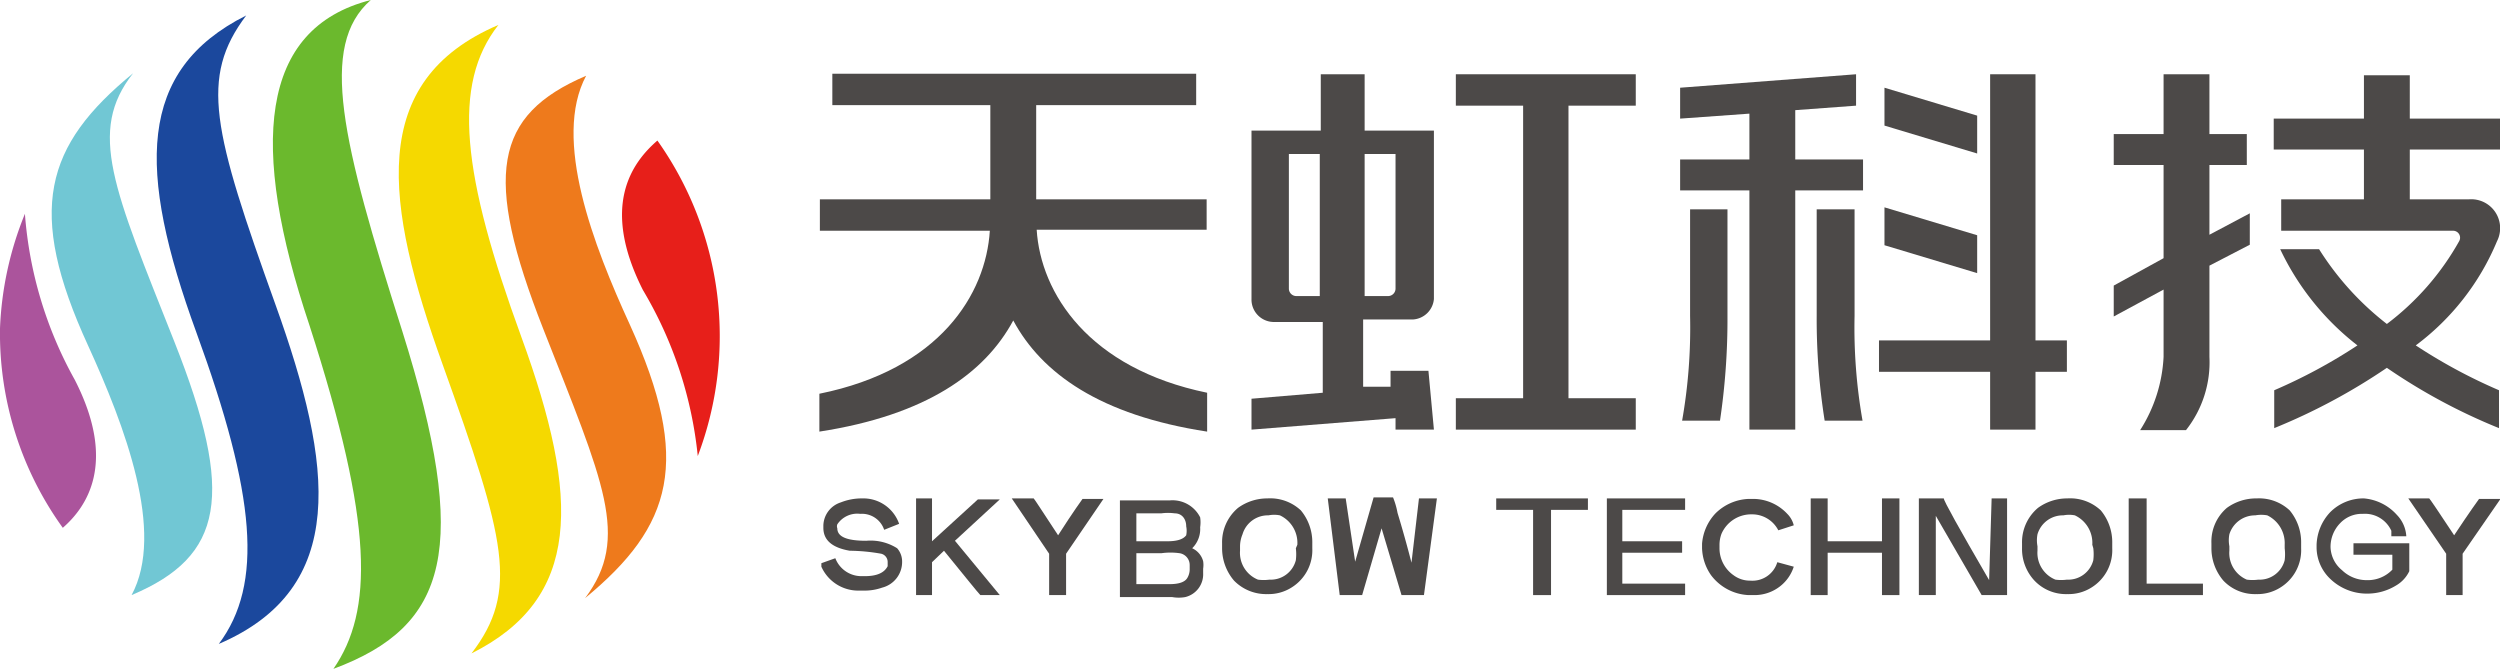
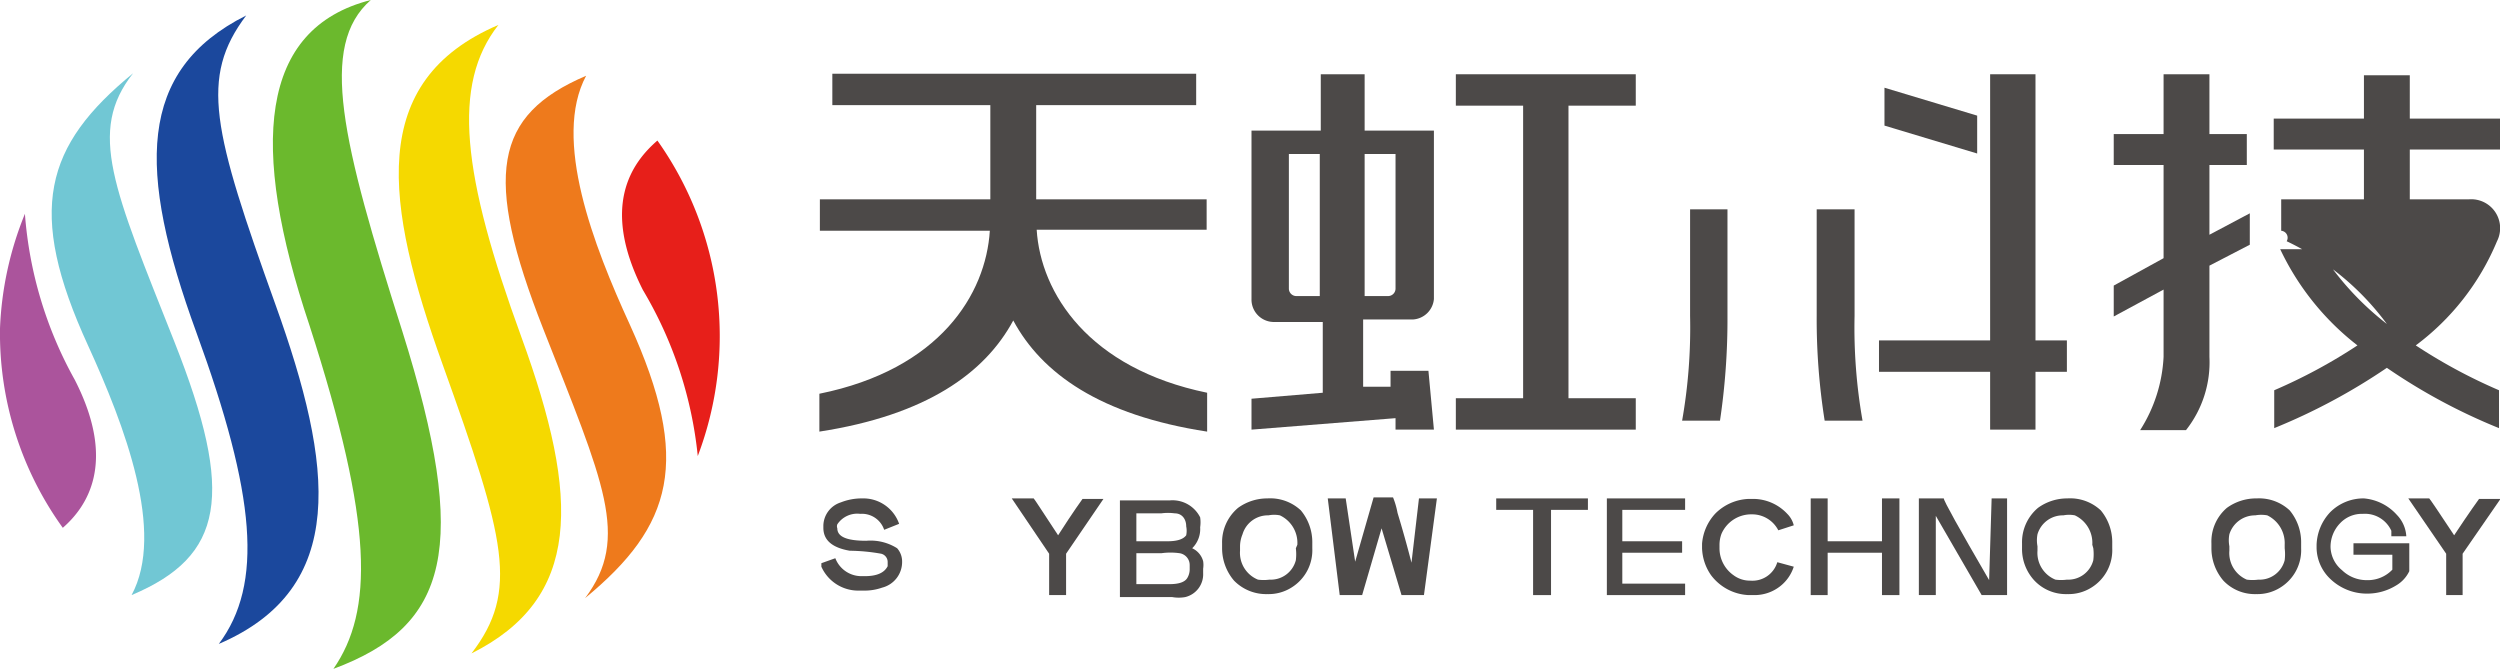
<svg xmlns="http://www.w3.org/2000/svg" viewBox="0 0 50.16 13.42">
  <defs>
    <style>.cls-1{fill:#6bb92d;}.cls-2{fill:#1b489d;}.cls-3{fill:#71c7d4;}.cls-4{fill:#f5d900;}.cls-5{fill:#ee7a1c;}.cls-6{fill:#ab549c;}.cls-7{fill:#e71f1a;}.cls-8{fill:#4c4948;}</style>
  </defs>
  <g id="图层_2" data-name="图层 2">
    <g id="图层_1-2" data-name="图层 1">
      <path class="cls-1" d="M7.44,0C5.2.57,5,2.92,6.21,6.53c1.29,4,1.28,5.73.48,6.89C9,12.56,9.44,11,8.07,6.64,6.86,2.83,6.39.92,7.44,0Z" />
      <path class="cls-2" d="M4.94.31c-2.19,1.1-2.19,3.1-1,6.36s1.35,5.05.45,6.25C7,11.8,6.69,9.35,5.53,6.12,4.27,2.61,4,1.56,4.94.31Z" />
      <path class="cls-3" d="M2.67,1.47C.9,2.92.52,4.22,1.77,6.94c.73,1.6,1.55,3.74.87,5,1.85-.78,2.08-2,.86-5.08S1.75,2.64,2.67,1.47Z" />
      <path class="cls-4" d="M9.46,13.11c2.2-1.1,2.19-3.09,1-6.35S9.06,1.7,10,.5C7.36,1.63,7.72,4.08,8.88,7.31,10.14,10.82,10.42,11.86,9.46,13.11Z" />
      <path class="cls-5" d="M11.74,12c1.76-1.45,2.14-2.75.9-5.48-.73-1.59-1.56-3.73-.88-5-1.85.79-2.07,2-.86,5.08S12.65,10.79,11.74,12Z" />
      <path class="cls-6" d="M1.5,7.62a8.06,8.06,0,0,1-1-3.33A6.77,6.77,0,0,0,0,6.59a6.67,6.67,0,0,0,1.26,4C1.73,10.18,2.36,9.3,1.5,7.62Z" />
      <path class="cls-7" d="M12.9,5.82A8.1,8.1,0,0,1,14,9.15a6.78,6.78,0,0,0-.81-6.33C12.67,3.27,12.05,4.14,12.9,5.82Z" />
      <path class="cls-8" d="M17.38,10.85c-.39,0-.58-.08-.58-.25v0a.11.11,0,0,1,0-.08.48.48,0,0,1,.46-.21.47.47,0,0,1,.48.32l.3-.12v0A.76.76,0,0,0,17.3,10h0a1.14,1.14,0,0,0-.43.08.5.5,0,0,0-.35.46v.05h0v0c0,.25.18.4.53.46a3.78,3.78,0,0,1,.63.06.17.17,0,0,1,.13.17v0l0,.08c-.07.14-.23.2-.46.2h-.07a.56.56,0,0,1-.52-.36l-.28.1h0l0,.07a.81.81,0,0,0,.75.48h.12a1.07,1.07,0,0,0,.35-.06.53.53,0,0,0,.4-.52v0A.4.4,0,0,0,18,11,1,1,0,0,0,17.38,10.85Z" />
-       <path class="cls-8" d="M18.7,10.86V10h-.32v1.94h.32v-.66l.24-.23h0c.44.54.68.84.73.89h.39l-.9-1.09.9-.83h-.44Z" />
      <path class="cls-8" d="M21.23,10.74h0c-.31-.47-.47-.72-.49-.74H20.3l.75,1.11v.83h.34v-.83l.75-1.1h-.42S21.53,10.27,21.23,10.74Z" />
      <path class="cls-8" d="M23.92,11a.54.54,0,0,0,.16-.42.69.69,0,0,0,0-.2.62.62,0,0,0-.61-.34h-1v1.94h1.05a.75.75,0,0,0,.26,0,.47.47,0,0,0,.36-.48v-.09a.49.49,0,0,0,0-.15A.4.4,0,0,0,23.92,11Zm-1.12-.7h.5a1,1,0,0,1,.27,0c.15,0,.23.12.23.26a.45.45,0,0,1,0,.18c-.06.08-.18.12-.38.12H22.8Zm1.07,1.13a.34.34,0,0,1-.05.17c-.05.08-.17.12-.35.12H22.8V11.1h.5a1.31,1.31,0,0,1,.37,0,.24.24,0,0,1,.2.24Z" />
      <path class="cls-8" d="M25.43,10h0a1,1,0,0,0-.59.19.9.9,0,0,0-.32.71V11a1,1,0,0,0,.24.65.9.9,0,0,0,.67.27h0a.86.86,0,0,0,.48-.13.88.88,0,0,0,.42-.79v-.1a1,1,0,0,0-.23-.66A.9.9,0,0,0,25.43,10ZM26,11a1,1,0,0,1,0,.24.52.52,0,0,1-.53.39.85.85,0,0,1-.23,0,.58.58,0,0,1-.36-.58v-.09a.64.64,0,0,1,.05-.24.53.53,0,0,1,.52-.38.59.59,0,0,1,.23,0,.61.61,0,0,1,.35.59Z" />
      <path class="cls-8" d="M28.32,11.29h0c-.09-.35-.18-.67-.28-1a1.56,1.56,0,0,0-.09-.31h-.39l-.37,1.29h0L27,10h-.36l.24,1.94h.45l.39-1.34h0l.4,1.34h.45L28.83,10h-.36Z" />
      <polygon class="cls-8" points="30.02 10.23 30.76 10.23 30.76 11.94 31.12 11.94 31.12 10.23 31.86 10.23 31.86 10 30.02 10 30.02 10.23" />
      <polygon class="cls-8" points="32.24 11.94 33.81 11.94 33.81 11.71 32.55 11.71 32.55 11.09 33.75 11.09 33.75 10.86 32.55 10.86 32.55 10.23 33.81 10.23 33.81 10 32.24 10 32.24 11.94" />
      <path class="cls-8" d="M34.54,10.71a.65.65,0,0,1,.58-.39h.05a.59.59,0,0,1,.51.32l.31-.1a.49.49,0,0,0-.13-.23.94.94,0,0,0-.68-.3h-.09a1,1,0,0,0-.67.29,1,1,0,0,0-.27.61V11a1,1,0,0,0,.18.54,1,1,0,0,0,.75.4h.11a.83.83,0,0,0,.53-.18.81.81,0,0,0,.27-.39h0l-.33-.09a.52.52,0,0,1-.54.37.55.55,0,0,1-.34-.11A.66.66,0,0,1,34.5,11v-.06A.64.64,0,0,1,34.54,10.71Z" />
      <polygon class="cls-8" points="37.76 10.86 36.67 10.86 36.67 10 36.33 10 36.33 11.94 36.67 11.94 36.67 11.09 37.76 11.09 37.76 11.94 38.11 11.94 38.11 10 37.76 10 37.76 10.86" />
      <path class="cls-8" d="M39.91,11.64h0C39.3,10.59,39,10.05,39,10h-.5v1.94h.34V10.35l.92,1.59h.51V10h-.31Z" />
      <path class="cls-8" d="M41.48,10h0a1,1,0,0,0-.59.19.9.9,0,0,0-.32.71V11a.93.93,0,0,0,.25.65.87.87,0,0,0,.66.27h0a.86.86,0,0,0,.48-.13.88.88,0,0,0,.42-.79v-.1a1,1,0,0,0-.23-.66A.9.9,0,0,0,41.48,10ZM42,11a1,1,0,0,1,0,.24.52.52,0,0,1-.53.39.85.85,0,0,1-.23,0,.58.58,0,0,1-.36-.58v-.09a.64.64,0,0,1,0-.24.53.53,0,0,1,.52-.38.59.59,0,0,1,.23,0,.61.61,0,0,1,.35.59Z" />
-       <polygon class="cls-8" points="43.07 10 42.71 10 42.71 11.94 44.2 11.94 44.2 11.71 43.07 11.71 43.07 10" />
      <path class="cls-8" d="M45.28,10h0a1,1,0,0,0-.6.19.89.89,0,0,0-.31.71V11a1,1,0,0,0,.24.65.87.87,0,0,0,.66.27h0a.86.86,0,0,0,.48-.13.88.88,0,0,0,.42-.79v-.1a1,1,0,0,0-.23-.66A.9.9,0,0,0,45.28,10Zm.56,1a1,1,0,0,1,0,.24.52.52,0,0,1-.53.39.85.85,0,0,1-.23,0,.58.58,0,0,1-.35-.58v-.09a.64.64,0,0,1,0-.24.54.54,0,0,1,.52-.38.67.67,0,0,1,.24,0,.62.62,0,0,1,.35.59Z" />
      <path class="cls-8" d="M47.43,10a.94.94,0,0,0-.68.28,1,1,0,0,0-.27.65V11a.88.88,0,0,0,.28.62,1.06,1.06,0,0,0,.7.29h.06a1.1,1.1,0,0,0,.55-.16.66.66,0,0,0,.27-.29V10.9H47.22v.23H48v.3a.68.68,0,0,1-.51.21.71.71,0,0,1-.5-.2.62.62,0,0,1-.23-.46v0a.68.68,0,0,1,.19-.48.6.6,0,0,1,.46-.19.58.58,0,0,1,.57.34c0,.08,0,.11,0,.11h.3v0a.67.67,0,0,0-.19-.43A1,1,0,0,0,47.43,10Z" />
      <path class="cls-8" d="M49.24,10.74h0c-.31-.47-.48-.72-.5-.74h-.42l.76,1.11v.83h.33v-.83l.76-1.1h-.43S49.55,10.27,49.24,10.74Z" />
      <polygon class="cls-8" points="39.67 2.32 37.81 1.76 37.81 2.52 39.67 3.08 39.67 2.32" />
-       <polygon class="cls-8" points="39.67 4.72 37.81 4.16 37.81 4.92 39.67 5.48 39.67 4.72" />
-       <polygon class="cls-8" points="37.38 3.82 37.38 3.2 36.02 3.2 36.02 2.21 37.24 2.12 37.24 1.49 33.71 1.76 33.71 2.38 35.1 2.28 35.1 3.2 33.71 3.2 33.71 3.82 35.1 3.82 35.1 8.62 36.02 8.62 36.02 3.82 37.38 3.82" />
      <polygon class="cls-8" points="39.93 8.62 40.84 8.62 40.84 7.46 41.47 7.46 41.47 6.83 40.84 6.83 40.84 1.49 39.93 1.49 39.93 6.83 37.7 6.83 37.7 7.46 39.93 7.46 39.93 8.62" />
      <path class="cls-8" d="M34.66,6.34V4.2h-.75V6.34a10.75,10.75,0,0,1-.16,2.1h.76A13.83,13.83,0,0,0,34.66,6.34Z" />
      <path class="cls-8" d="M36.45,4.2V6.34a13,13,0,0,0,.16,2.1h.76a10.75,10.75,0,0,1-.16-2.1V4.2Z" />
      <path class="cls-8" d="M45.14,4.91V4.28l-.81.43V3.31h.75V2.69h-.75V1.49h-.92v1.2h-1v.62h1V5.18l-1,.55v.62l1-.54V7.16a3,3,0,0,1-.47,1.47h.92a2.2,2.2,0,0,0,.47-1.47V5.33Z" />
-       <path class="cls-8" d="M48.35,2.38V1.51h-.92v.87H45.62V3h1.81V4H45.77v.63h3.46a.14.14,0,0,1,.11.21A5.35,5.35,0,0,1,47.89,6.5,5.81,5.81,0,0,1,46.53,5h-.78A5.31,5.31,0,0,0,47.3,6.93a10.72,10.72,0,0,1-1.67.9v.76a12.14,12.14,0,0,0,2.26-1.21,11.72,11.72,0,0,0,2.25,1.21V7.83a10.72,10.72,0,0,1-1.67-.9A5,5,0,0,0,50.1,4.84.58.58,0,0,0,49.53,4H48.35V3h1.81V2.38Z" />
+       <path class="cls-8" d="M48.35,2.38V1.51h-.92v.87H45.62V3h1.81V4H45.77v.63a.14.14,0,0,1,.11.21A5.35,5.35,0,0,1,47.89,6.5,5.81,5.81,0,0,1,46.53,5h-.78A5.31,5.31,0,0,0,47.3,6.93a10.72,10.72,0,0,1-1.67.9v.76a12.14,12.14,0,0,0,2.26-1.21,11.72,11.72,0,0,0,2.25,1.21V7.83a10.72,10.72,0,0,1-1.67-.9A5,5,0,0,0,50.1,4.84.58.58,0,0,0,49.53,4H48.35V3h1.81V2.38Z" />
      <path class="cls-8" d="M20.8,4.61h3.41V4H20.79V2.11H24V1.48H16.7v.63h3.17V4H16.45v.63h3.41c-.08,1.27-1,2.78-3.42,3.27v.76c2.14-.33,3.32-1.17,3.89-2.23.57,1.06,1.74,1.9,3.89,2.23V7.88C21.84,7.39,20.88,5.88,20.8,4.61Z" />
      <polygon class="cls-8" points="30.56 8.62 31.47 8.62 31.47 8.62 32.82 8.62 32.82 7.99 31.47 7.99 31.47 2.12 32.82 2.12 32.82 1.49 29.21 1.49 29.21 2.12 30.56 2.12 30.56 7.99 29.21 7.99 29.21 8.62 30.56 8.62 30.56 8.62" />
      <path class="cls-8" d="M28,8.62h.77l-.11-1.18H27.9l0,.32-.55,0V6.41h1A.45.45,0,0,0,28.77,6V2.62H27.38V1.49H26.5V2.62H25.11V6a.45.45,0,0,0,.43.46h1V7.88L25.11,8v.62L28,8.39Zm0-5.53v2.7a.15.15,0,0,1-.14.15h-.48V3.09ZM26,5.94a.15.15,0,0,1-.14-.15V3.09h.62V5.94Z" />
    </g>
  </g>
</svg>